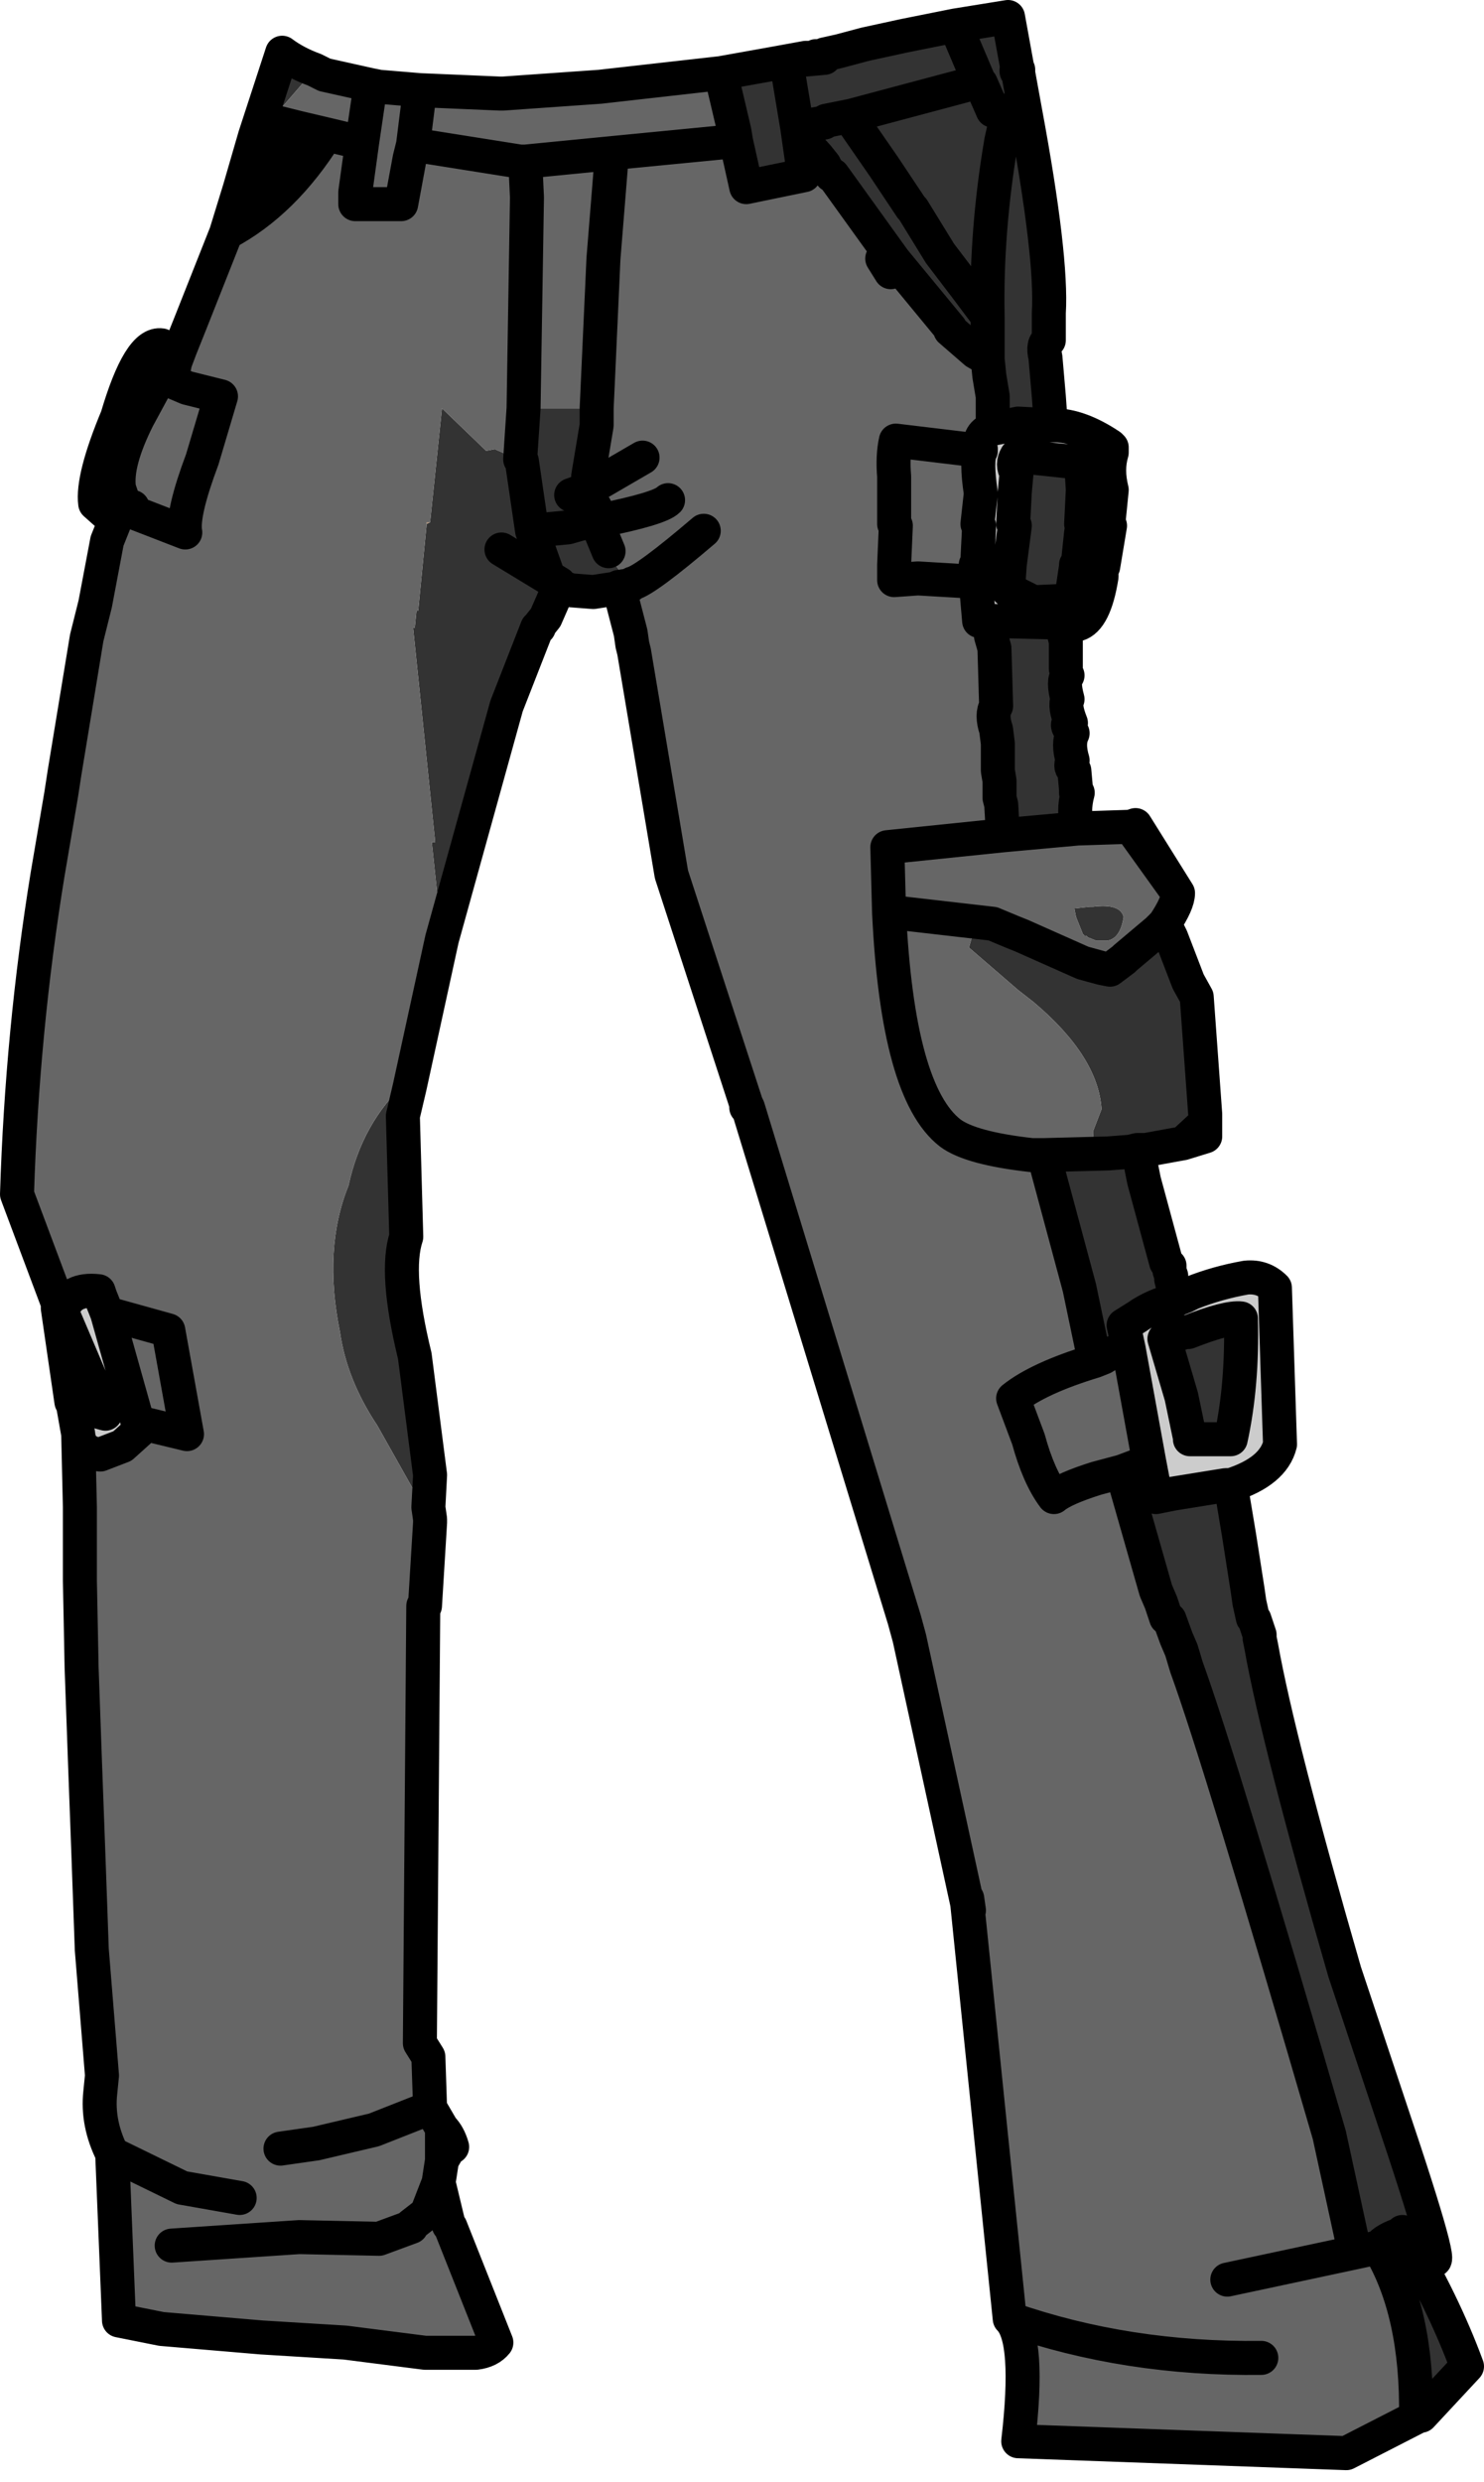
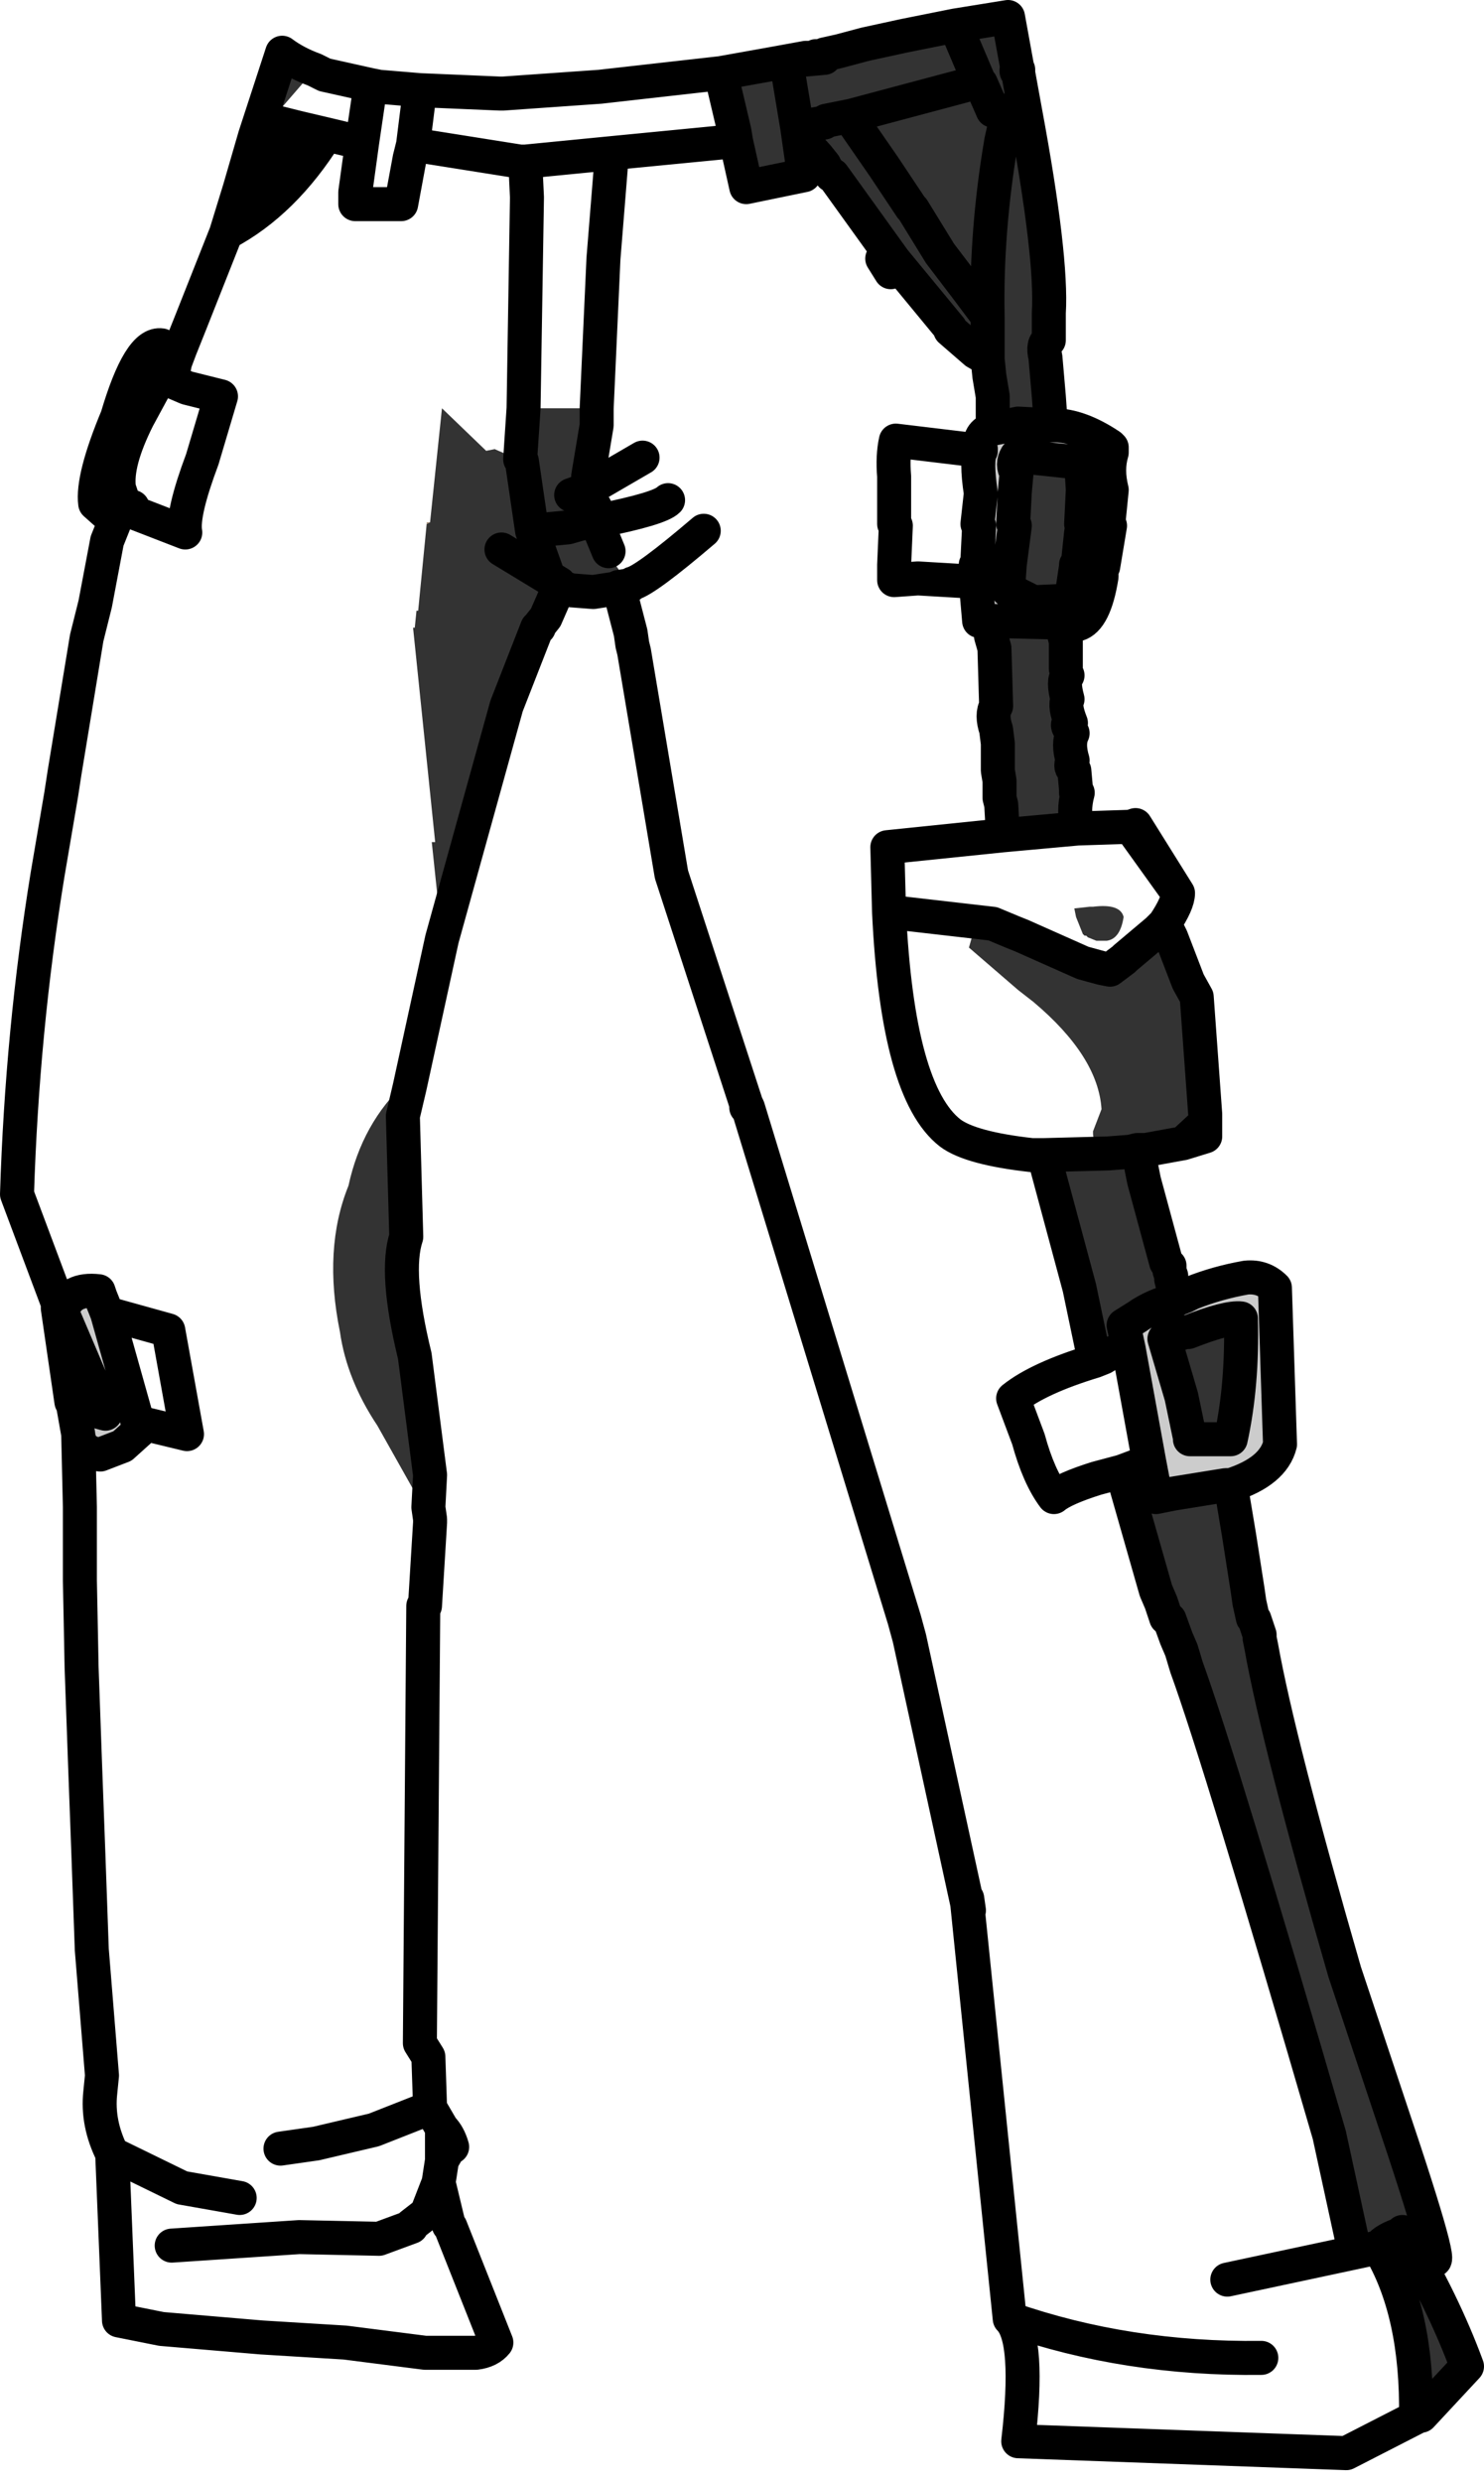
<svg xmlns="http://www.w3.org/2000/svg" height="72.95px" width="43.65px">
  <g transform="matrix(1.0, 0.0, 0.0, 1.0, 21.8, 36.6)">
    <path d="M7.05 -34.15 L7.2 -34.2 7.15 -34.25 7.0 -34.2 6.3 -35.85 7.0 -34.2 3.25 -33.2 2.5 -33.05 2.45 -33.0 1.65 -32.85 1.4 -34.35 1.65 -32.85 1.85 -31.45 0.15 -31.1 -0.15 -32.45 -0.2 -32.75 -0.15 -32.45 -0.2 -32.45 -0.2 -32.65 -0.2 -32.75 -0.6 -34.45 0.8 -34.7 1.35 -34.8 1.4 -34.35 1.55 -34.45 1.9 -34.85 2.45 -34.9 2.45 -34.95 2.5 -35.0 2.9 -35.1 3.65 -35.3 4.8 -35.55 6.3 -35.85 7.85 -36.1 8.35 -33.35 7.85 -33.35 7.4 -33.35 7.05 -34.15 7.4 -33.35 7.85 -33.35 8.35 -33.35 Q9.15 -29.05 9.05 -27.4 L9.05 -26.75 9.05 -26.6 Q8.85 -26.5 8.95 -26.1 L9.05 -24.95 9.1 -24.25 9.1 -24.1 8.15 -24.15 7.4 -24.0 7.4 -24.95 7.3 -25.55 7.25 -26.05 6.9 -26.25 6.15 -26.9 6.15 -26.95 4.5 -28.95 2.7 -31.45 2.65 -31.45 2.5 -31.65 2.45 -31.7 2.45 -31.75 2.25 -32.0 1.75 -32.55 2.45 -32.75 2.5 -32.8 3.3 -33.0 7.05 -34.15 M8.1 -34.5 L7.8 -34.45 7.8 -34.4 8.1 -34.5 8.15 -34.5 8.15 -34.55 8.1 -34.55 8.1 -34.5 M7.85 -33.35 L7.65 -32.45 Q7.2 -29.8 7.25 -27.3 L6.65 -28.1 5.85 -29.15 6.65 -28.1 7.25 -27.3 Q7.2 -29.8 7.65 -32.45 L7.85 -33.35 M-4.25 -24.6 L-4.25 -24.1 -4.5 -22.6 -4.45 -22.5 -4.45 -22.25 -5.0 -22.05 -4.45 -22.25 -4.4 -21.9 -4.35 -21.55 -4.5 -21.25 -4.6 -21.0 -4.55 -21.0 -4.15 -20.6 -4.0 -20.4 -3.95 -20.35 -3.45 -19.65 Q-3.25 -19.5 -3.6 -19.4 L-3.7 -19.35 -5.35 -19.45 -5.6 -19.6 -5.65 -19.6 -6.15 -21.0 -5.1 -21.1 -4.75 -21.2 -4.5 -21.25 -4.75 -21.2 -5.1 -21.1 -6.15 -21.0 -5.65 -19.6 -5.4 -19.25 -5.75 -18.45 -5.85 -18.4 -5.95 -18.2 -6.0 -18.15 -6.9 -15.85 -8.8 -9.0 -9.1 -11.85 -9.0 -11.85 -9.65 -18.15 -9.6 -18.15 -9.55 -18.65 -9.5 -18.65 -9.25 -21.2 -9.15 -21.25 -8.8 -24.6 -7.5 -23.35 -7.25 -23.4 -6.45 -23.05 -6.15 -21.0 -6.45 -23.05 -6.0 -22.75 -6.5 -23.1 -6.4 -24.6 -4.25 -24.6 M7.25 -27.3 L7.25 -26.85 7.25 -26.05 7.25 -26.85 7.25 -27.3 M5.85 -29.15 L5.9 -29.15 5.05 -30.55 5.05 -30.5 5.0 -30.5 5.05 -30.45 5.85 -29.15 M3.3 -33.0 L4.2 -31.7 5.0 -30.5 4.2 -31.7 3.3 -33.0 M4.15 -29.0 L4.4 -28.6 4.1 -29.0 4.15 -29.0 M-14.3 -32.6 L-13.5 -35.05 Q-13.1 -34.75 -12.55 -34.55 L-13.85 -33.05 -14.3 -32.6 M-4.75 -21.1 L-4.7 -21.05 -4.7 -21.1 -4.75 -21.1 M-9.95 -3.8 L-9.85 -0.25 Q-10.2 0.8 -9.6 3.25 L-9.15 6.75 -9.2 7.7 -9.15 8.05 -9.25 7.95 -9.35 7.7 -10.7 5.3 Q-11.6 3.95 -11.8 2.55 -12.3 0.1 -11.55 -1.75 -11.15 -3.6 -9.85 -4.8 -10.15 -4.35 -9.95 -3.8 M-8.8 25.95 Q-8.6 26.15 -8.5 26.5 L-8.6 26.55 -8.8 26.9 -8.8 25.95 M-7.05 -20.45 L-5.65 -19.6 -7.05 -20.45 M10.0 -21.2 L9.75 -21.2 9.75 -21.15 10.05 -21.15 10.0 -20.95 9.9 -20.0 9.85 -20.0 9.85 -19.95 9.7 -18.95 8.6 -18.9 7.9 -19.25 7.85 -19.25 7.9 -20.0 8.05 -21.15 8.3 -21.15 8.3 -21.2 8.0 -21.2 8.05 -22.15 8.1 -22.7 Q7.95 -22.95 8.1 -23.2 L10.0 -23.0 10.05 -22.2 10.0 -21.2 M9.45 -18.3 L9.5 -17.95 9.55 -17.75 9.55 -17.0 9.5 -16.95 9.55 -16.9 9.6 -16.75 Q9.45 -16.6 9.6 -16.05 9.5 -15.85 9.7 -15.35 9.5 -15.35 9.75 -15.05 9.6 -14.75 9.75 -14.25 9.65 -14.05 9.8 -13.95 L9.85 -13.4 9.85 -13.3 9.9 -13.3 Q9.75 -12.75 9.9 -12.25 L7.7 -12.05 7.65 -12.95 7.6 -13.15 7.6 -13.65 7.55 -13.95 7.55 -14.75 7.5 -15.15 Q7.35 -15.6 7.5 -15.85 L7.45 -17.55 7.35 -17.9 7.4 -17.9 7.35 -18.0 7.35 -18.05 7.35 -18.3 7.35 -18.35 7.4 -18.35 9.45 -18.3 M13.65 -3.85 L13.65 -3.6 13.0 -3.0 11.9 -2.8 11.65 -2.8 11.45 -2.75 10.8 -2.7 Q10.35 -2.9 10.35 -3.3 L10.35 -3.35 10.6 -4.0 Q10.5 -5.55 8.6 -7.15 L8.15 -7.5 6.7 -8.75 6.8 -9.1 Q6.95 -9.4 7.4 -9.45 L8.0 -9.2 8.25 -9.1 10.05 -8.3 10.6 -8.15 10.85 -8.1 11.25 -8.4 11.3 -8.45 12.25 -9.25 12.65 -9.05 13.15 -7.75 13.2 -6.65 13.65 -3.85 M14.4 7.05 L14.65 8.55 14.9 10.15 14.95 10.5 15.05 10.95 14.8 10.95 14.8 11.0 15.1 11.0 15.25 11.45 15.25 11.55 15.3 11.8 Q15.8 14.6 17.75 21.35 L19.5 26.6 Q20.95 31.0 20.1 29.4 L19.45 29.0 19.45 29.05 Q20.65 31.05 21.35 32.95 L20.0 34.4 Q19.85 34.3 19.85 34.45 19.9 31.35 18.75 29.45 L18.05 29.6 17.3 26.15 Q14.1 15.15 13.1 12.4 L12.95 11.9 12.8 11.55 12.6 11.0 12.8 11.0 12.8 10.95 12.6 10.95 12.5 10.95 12.35 10.5 12.2 10.15 11.2 6.65 12.0 6.35 12.2 7.4 12.7 7.3 14.25 7.05 14.4 7.05 M8.9 -2.65 L10.8 -2.7 11.35 -2.6 11.5 -2.65 11.85 -1.9 12.5 0.5 12.6 0.6 12.6 0.75 12.65 0.9 12.65 1.0 12.8 1.6 Q12.15 1.75 11.65 2.1 L11.25 2.35 11.4 3.05 Q10.95 3.1 10.65 3.3 L10.4 3.4 9.95 1.25 9.25 -1.35 8.9 -2.65 M10.35 -9.95 Q11.15 -10.05 11.25 -9.65 11.15 -9.0 10.75 -8.95 L10.45 -8.95 10.2 -9.05 10.15 -9.1 10.1 -9.1 10.05 -9.15 9.85 -9.65 9.8 -9.9 10.25 -9.95 10.35 -9.95 M14.4 5.7 L13.2 5.7 13.2 5.65 12.95 4.45 12.45 2.75 13.05 2.55 13.15 2.55 Q14.3 2.1 14.7 2.15 14.75 4.1 14.4 5.7 M19.45 29.05 Q18.95 29.2 18.75 29.45 18.95 29.2 19.45 29.05" fill="#333333" fill-rule="evenodd" stroke="none" />
    <path d="M7.05 -34.15 L7.0 -34.2 7.05 -34.15 3.3 -33.0 3.25 -33.2 7.0 -34.2 7.15 -34.25 7.2 -34.2 7.05 -34.15 M8.1 -34.5 L7.8 -34.4 7.8 -34.45 8.1 -34.5 M2.15 -34.9 L1.9 -34.85 1.9 -34.9 2.15 -34.9 M2.45 -31.55 L2.2 -31.95 2.45 -31.6 2.45 -31.55 M4.4 -28.6 L4.15 -29.0 4.4 -28.6 M-18.05 -21.6 L-18.0 -21.65 -18.1 -21.7 -17.9 -21.7 -18.0 -21.6 -18.0 -21.65 -18.0 -21.6 -18.05 -21.6 M-4.25 -21.25 L-3.9 -20.4 -4.0 -20.4 -4.15 -20.6 -4.55 -21.0 -4.6 -21.0 -4.5 -21.25 -4.4 -21.25 -4.25 -21.25 M-3.6 -19.4 L-3.6 -19.35 -3.7 -19.3 -4.35 -19.2 -5.0 -19.25 -5.15 -19.3 -5.35 -19.4 -5.35 -19.45 -3.7 -19.35 -3.6 -19.4 M-4.75 -21.1 L-4.7 -21.1 -4.7 -21.05 -4.75 -21.1 M7.35 -18.0 L7.4 -17.9 7.35 -17.9 7.35 -18.0" fill="#beaa96" fill-rule="evenodd" stroke="none" />
    <path d="M8.1 -34.5 L8.1 -34.55 8.15 -34.55 8.15 -34.5 8.1 -34.5 M2.25 -32.0 L2.45 -31.75 2.45 -31.7 2.5 -31.65 2.65 -31.45 2.7 -31.45 2.65 -31.4 2.6 -31.4 2.55 -31.4 2.5 -31.4 2.5 -31.45 2.45 -31.5 2.45 -31.55 2.45 -31.6 2.2 -31.95 2.25 -32.0 M5.05 -30.45 L5.0 -30.5 5.05 -30.5 5.05 -30.45 M-4.4 -21.9 L-4.3 -21.85 -4.3 -21.7 -4.35 -21.55 -4.4 -21.9" fill="#a08467" fill-rule="evenodd" stroke="none" />
    <path d="M2.9 -35.1 L2.5 -35.0 2.45 -34.95 2.45 -34.9 1.9 -34.85 2.15 -34.9 2.2 -34.9 2.2 -34.95 2.45 -34.95 2.45 -35.0 2.9 -35.1" fill="#47a9d1" fill-rule="evenodd" stroke="none" />
-     <path d="M2.2 -34.95 L2.2 -34.9 2.15 -34.9 2.2 -34.95 M12.45 -9.45 L12.65 -9.05 12.25 -9.25 12.45 -9.45 M13.15 -7.75 L13.4 -7.3 13.65 -3.85 13.2 -6.65 13.15 -7.75 M13.65 -3.6 L13.65 -3.2 13.0 -3.0 13.65 -3.6 M11.7 -2.65 L11.85 -1.9 11.5 -2.65 11.7 -2.65" fill="#c7b6a4" fill-rule="evenodd" stroke="none" />
-     <path d="M1.9 -34.85 L1.55 -34.45 1.4 -34.35 1.35 -34.8 1.9 -34.9 1.9 -34.85 M1.65 -32.85 L2.45 -33.0 2.5 -33.05 3.25 -33.2 3.3 -33.0 2.5 -32.8 2.45 -32.75 1.75 -32.55 2.25 -32.0 2.2 -31.95 2.45 -31.55 2.45 -31.5 2.5 -31.45 2.5 -31.4 2.55 -31.4 2.6 -31.4 2.65 -31.4 2.7 -31.45 4.5 -28.95 6.15 -26.95 6.15 -26.9 6.9 -26.25 7.25 -26.05 7.3 -25.55 7.4 -24.95 7.4 -24.0 Q6.95 -23.85 7.05 -23.4 L7.05 -23.35 Q6.9 -23.1 7.05 -22.1 L6.95 -21.2 6.85 -21.2 6.85 -21.15 7.0 -21.15 6.95 -20.15 6.95 -20.0 6.9 -20.0 6.9 -19.95 6.9 -19.5 7.0 -18.35 7.35 -18.35 7.35 -18.3 7.35 -18.05 7.35 -18.0 7.35 -17.9 7.45 -17.55 7.5 -15.85 Q7.35 -15.6 7.5 -15.15 L7.55 -14.75 7.55 -13.95 7.6 -13.65 7.6 -13.15 7.65 -12.95 7.7 -12.05 9.9 -12.25 11.45 -12.3 12.85 -10.35 Q12.85 -10.05 12.45 -9.45 L12.25 -9.25 11.95 -9.3 Q11.1 -9.2 11.3 -8.45 L11.25 -8.4 10.5 -8.45 10.1 -8.6 9.1 -8.9 7.95 -9.35 7.55 -9.45 7.4 -9.45 4.35 -9.8 4.3 -11.7 7.7 -12.05 4.3 -11.7 4.35 -9.8 7.4 -9.45 Q6.95 -9.4 6.8 -9.1 L6.7 -8.75 8.15 -7.5 8.6 -7.15 Q10.5 -5.55 10.6 -4.0 L10.35 -3.35 10.35 -3.3 Q10.35 -2.9 10.8 -2.7 L8.9 -2.65 8.55 -2.65 Q6.75 -2.85 6.15 -3.3 4.6 -4.5 4.35 -9.8 4.6 -4.5 6.15 -3.3 6.75 -2.85 8.55 -2.65 L9.25 -1.35 9.95 1.25 10.4 3.4 10.65 3.3 Q10.95 3.1 11.4 3.05 L12.0 6.35 11.2 6.65 12.2 10.15 12.35 10.5 12.5 10.95 12.6 10.95 12.6 11.0 12.8 11.55 12.95 11.9 13.1 12.4 Q14.1 15.15 17.3 26.15 L18.05 29.6 18.75 29.45 Q19.9 31.35 19.85 34.45 L17.8 35.5 8.15 35.15 Q8.5 32.15 7.9 31.55 L6.65 19.35 4.95 11.55 4.8 11.0 0.2 -4.05 0.15 -4.15 -2.05 -10.9 -3.15 -17.45 -3.2 -17.65 -3.25 -18.0 -3.6 -19.35 -3.6 -19.4 Q-3.25 -19.5 -3.45 -19.65 L-3.95 -20.35 -3.9 -20.4 -4.25 -21.25 -4.15 -21.3 -4.2 -21.5 -4.3 -21.7 -4.3 -21.85 -4.4 -21.9 -4.45 -22.25 -4.45 -22.5 -4.5 -22.6 -4.25 -24.1 -4.25 -24.6 -4.05 -29.0 -3.8 -32.1 -0.2 -32.45 -3.8 -32.1 -4.05 -29.0 -4.25 -24.6 -6.4 -24.6 -6.3 -30.8 -6.35 -31.85 -6.5 -31.85 -9.65 -32.35 -6.5 -31.85 -6.35 -31.85 -6.3 -30.8 -6.4 -24.6 -6.5 -23.1 -6.45 -23.05 -7.25 -23.4 -7.5 -23.35 -8.8 -24.6 -9.15 -21.25 -9.25 -21.25 -9.25 -21.2 -9.5 -18.65 -9.55 -18.65 -9.6 -18.15 -9.65 -18.15 -9.0 -11.85 -9.1 -11.85 -8.8 -9.0 -9.75 -4.65 -9.85 -4.8 Q-11.15 -3.6 -11.55 -1.75 -12.3 0.1 -11.8 2.55 -11.6 3.95 -10.7 5.3 L-9.35 7.7 -9.25 7.95 -9.15 8.15 -9.3 10.6 -9.35 10.6 -9.45 23.45 -9.2 23.85 -9.15 25.35 -8.8 25.95 -8.8 26.9 -8.9 27.55 -8.6 28.8 -9.7 28.8 -10.9 28.8 -9.7 28.85 -8.55 28.85 -7.2 32.25 Q-7.4 32.5 -7.8 32.55 L-9.3 32.55 -11.65 32.25 -14.1 32.1 -17.05 31.85 -18.3 31.6 -18.5 26.7 Q-18.95 25.8 -18.85 24.9 L-18.8 24.4 -19.1 20.7 -19.2 17.9 -19.3 15.2 -19.4 12.4 -19.45 9.85 -19.45 7.7 -19.5 5.55 Q-19.45 6.1 -18.85 6.15 L-18.2 5.9 -17.7 5.45 -17.75 5.2 -16.3 5.55 -16.85 2.5 -18.65 2.0 -16.85 2.5 -16.3 5.55 -17.75 5.2 -18.65 2.0 -18.85 1.5 -18.9 1.35 Q-19.75 1.25 -19.95 1.9 L-20.0 1.9 -20.05 1.85 -20.1 1.85 -20.1 1.7 -21.3 -1.5 Q-21.15 -6.3 -20.4 -10.9 L-20.0 -13.25 -19.9 -13.9 -19.25 -17.85 -19.0 -18.85 -18.65 -20.7 -18.35 -21.45 -18.05 -21.55 -18.05 -21.6 -18.0 -21.6 -17.9 -21.7 -18.1 -21.7 -18.15 -21.8 -18.3 -22.25 Q-18.4 -23.0 -17.75 -24.3 L-17.1 -25.5 -16.8 -25.45 Q-16.75 -25.5 -16.65 -25.35 L-16.7 -25.7 -16.65 -25.95 -16.5 -26.35 -16.2 -27.1 -15.15 -29.75 -14.75 -31.05 -14.3 -32.6 -13.85 -33.05 -12.55 -34.55 -12.25 -34.4 -10.9 -34.1 -10.65 -34.05 -9.45 -33.95 -7.1 -33.85 -7.0 -33.85 -4.15 -34.05 -0.6 -34.45 -0.2 -32.75 -0.2 -32.65 -0.2 -32.45 -0.15 -32.45 0.15 -31.1 1.85 -31.45 1.65 -32.85 M-2.9 -23.15 L-4.45 -22.25 -2.9 -23.15 M4.15 -29.0 L4.1 -29.0 4.4 -28.6 4.15 -29.0 M-13.05 -32.85 Q-13.8 -31.55 -14.75 -31.05 -13.8 -31.55 -13.05 -32.85 L-13.85 -33.05 -13.05 -32.85 -12.2 -32.65 -11.15 -32.4 -10.9 -34.1 -11.15 -32.4 -12.2 -32.65 -13.05 -32.85 M-17.9 -21.55 L-18.0 -21.6 -17.9 -21.55 -16.35 -20.95 Q-16.45 -21.5 -15.85 -23.1 L-15.3 -24.95 -16.3 -25.2 -16.65 -25.35 -16.3 -25.2 -15.3 -24.95 -15.85 -23.1 Q-16.45 -21.5 -16.35 -20.95 L-17.9 -21.55 M-6.35 -31.85 L-3.8 -32.1 -6.35 -31.85 M-12.2 -32.65 Q-13.45 -30.65 -15.15 -29.75 -13.45 -30.65 -12.2 -32.65 M-9.45 -33.95 L-9.65 -32.35 -9.75 -31.95 -10.0 -30.6 -11.35 -30.6 -11.35 -30.95 -11.15 -32.4 -11.35 -30.95 -11.35 -30.6 -10.0 -30.6 -9.75 -31.95 -9.65 -32.35 -9.45 -33.95 M-2.15 -21.9 Q-2.4 -21.65 -4.15 -21.3 -2.4 -21.65 -2.15 -21.9 M-1.1 -21.0 Q-2.8 -19.55 -3.2 -19.45 L-3.25 -19.4 -3.6 -19.35 -3.25 -19.4 -3.2 -19.45 Q-2.8 -19.55 -1.1 -21.0 M6.65 19.35 L6.7 19.55 6.65 19.2 6.65 19.35 M15.3 32.7 Q11.35 32.75 7.9 31.55 11.35 32.75 15.3 32.7 M7.05 -23.35 L4.55 -23.65 Q4.45 -23.2 4.5 -22.6 L4.5 -21.95 4.5 -21.2 4.5 -21.95 4.5 -22.6 Q4.45 -23.2 4.55 -23.65 L7.05 -23.35 M4.55 -21.15 L4.75 -21.15 4.75 -21.2 4.5 -21.2 4.3 -21.2 4.3 -21.15 4.55 -21.15 4.5 -20.0 4.5 -19.95 4.5 -19.55 5.2 -19.6 6.9 -19.5 5.2 -19.6 4.5 -19.55 4.5 -19.95 4.5 -20.0 4.55 -21.15 M10.35 -9.95 L10.25 -9.95 9.8 -9.9 9.85 -9.65 10.05 -9.15 10.1 -9.1 10.15 -9.1 10.2 -9.05 10.45 -8.95 10.75 -8.95 Q11.15 -9.0 11.25 -9.65 11.15 -10.05 10.35 -9.95 M11.2 6.65 L10.45 6.85 Q9.5 7.15 9.2 7.4 8.75 6.8 8.45 5.7 L8.0 4.5 Q8.75 3.9 10.4 3.4 8.75 3.9 8.0 4.5 L8.45 5.7 Q8.75 6.8 9.2 7.4 9.5 7.15 10.45 6.85 L11.2 6.65 M14.3 30.4 L18.05 29.6 14.3 30.4 M-14.75 28.0 L-16.45 27.7 -18.5 26.7 -16.45 27.7 -14.75 28.0 M-9.7 28.85 L-10.65 29.2 -13.0 29.15 -16.75 29.4 -13.0 29.15 -10.65 29.2 -9.7 28.85 M-8.9 27.55 L-9.25 28.45 -9.7 28.8 -9.25 28.45 -8.9 27.55 M-9.15 25.35 L-10.8 26.0 -12.5 26.4 -13.55 26.55 -12.5 26.4 -10.8 26.0 -9.15 25.35" fill="#666666" fill-rule="evenodd" stroke="none" />
    <path d="M-16.7 -25.7 L-16.65 -25.35 Q-16.75 -25.5 -16.8 -25.45 L-17.1 -25.5 -17.75 -24.3 Q-18.4 -23.0 -18.3 -22.25 L-18.15 -21.8 -18.1 -21.7 -18.0 -21.65 -18.05 -21.6 -18.05 -21.55 -18.35 -21.45 -18.55 -21.4 -19.0 -21.8 Q-19.1 -22.55 -18.35 -24.35 -17.7 -26.55 -17.05 -26.45 L-16.7 -25.7 M-19.5 5.55 L-19.65 4.7 -19.65 4.65 -19.7 4.6 -20.1 1.85 -20.05 1.85 -20.0 1.9 -19.95 1.9 Q-19.75 1.25 -18.9 1.35 L-18.85 1.5 -18.65 2.0 -17.75 5.2 -17.7 5.45 -18.2 5.9 -18.85 6.15 Q-19.45 6.1 -19.5 5.55 M10.9 -23.3 Q10.75 -22.8 10.9 -22.2 L10.8 -21.2 10.0 -21.2 10.05 -22.2 10.0 -23.0 8.1 -23.2 Q7.95 -22.95 8.1 -22.7 L8.05 -22.15 8.0 -21.2 6.95 -21.2 7.05 -22.1 Q6.9 -23.1 7.05 -23.35 L7.05 -23.4 Q6.95 -23.85 7.4 -24.0 L8.15 -24.15 9.1 -24.1 9.2 -24.1 Q9.95 -24.1 10.85 -23.5 L10.9 -23.3 M10.05 -21.15 L10.85 -21.15 10.65 -19.95 10.6 -19.95 10.6 -19.65 Q10.4 -18.4 9.9 -18.25 L9.45 -18.3 7.4 -18.35 7.35 -18.35 7.0 -18.35 6.9 -19.5 6.9 -19.95 6.95 -20.0 6.95 -20.15 7.0 -21.15 8.05 -21.15 7.9 -20.0 7.85 -19.25 7.9 -19.25 8.6 -18.9 9.7 -18.95 9.85 -19.95 9.9 -20.0 10.0 -20.95 10.05 -21.15 M13.05 1.5 L13.25 1.4 Q14.0 1.1 14.85 0.95 15.35 0.9 15.7 1.25 L15.85 5.85 Q15.65 6.65 14.4 7.05 L14.25 7.05 12.7 7.3 12.2 7.4 12.0 6.35 11.4 3.05 11.25 2.35 11.65 2.1 Q12.15 1.75 12.8 1.6 L13.05 1.5 M14.4 5.7 Q14.75 4.1 14.7 2.15 14.3 2.1 13.15 2.55 L13.05 2.55 12.45 2.75 12.95 4.45 13.2 5.65 13.2 5.7 14.4 5.7 M-19.65 4.65 L-19.6 4.7 -18.7 4.95 -20.0 1.9 -18.7 4.95 -19.6 4.7 -19.65 4.65" fill="#cccccc" fill-rule="evenodd" stroke="none" />
    <path d="M-5.65 -19.6 L-5.6 -19.6 -5.35 -19.45 -5.35 -19.4 -5.15 -19.3 -5.15 -19.2 -5.2 -19.2 -5.4 -19.25 -5.65 -19.6 M6.65 19.35 L6.65 19.2 6.7 19.55 6.65 19.35 M-9.75 -4.65 L-9.95 -3.8 Q-10.15 -4.35 -9.85 -4.8 L-9.75 -4.65" fill="#656f88" fill-rule="evenodd" stroke="none" />
-     <path d="M-4.4 -18.85 L-4.4 -19.0 -4.3 -18.95 -4.4 -18.85" fill="#e9b18d" fill-rule="evenodd" stroke="none" />
    <path d="M-9.15 -21.25 L-9.25 -21.2 -9.25 -21.25 -9.15 -21.25 M-9.5 -18.65 L-9.55 -18.65 -9.5 -18.65" fill="#a78b72" fill-rule="evenodd" stroke="none" />
    <path d="M-5.95 -18.2 L-5.95 -18.15 -6.0 -18.15 -5.95 -18.2 M-9.6 -18.15 L-9.65 -18.15 -9.6 -18.15 M9.9 -20.0 L9.85 -19.95 9.85 -20.0 9.9 -20.0 M6.95 -20.0 L6.9 -19.95 6.9 -20.0 6.95 -20.0" fill="#808080" fill-opacity="0.373" fill-rule="evenodd" stroke="none" />
-     <path d="M9.5 -17.95 L9.55 -17.75 9.6 -17.4 9.55 -17.0 9.55 -16.95 9.55 -16.9 9.5 -16.95 9.55 -17.0 9.55 -17.75 9.5 -17.95 M12.65 -9.05 L13.05 -8.25 13.15 -7.75 12.65 -9.05 M13.0 -3.0 L11.7 -2.65 11.5 -2.65 11.35 -2.6 10.8 -2.7 11.45 -2.75 11.65 -2.8 11.9 -2.8 13.0 -3.0 M11.85 -1.9 Q12.7 -0.25 12.7 0.4 12.6 0.5 12.65 0.75 L13.05 1.5 12.8 1.6 12.65 1.0 12.65 0.9 12.6 0.75 12.6 0.6 12.5 0.5 11.85 -1.9 M7.4 -9.45 L7.55 -9.45 7.95 -9.35 9.1 -8.9 10.1 -8.6 10.5 -8.45 11.25 -8.4 10.85 -8.1 10.6 -8.15 10.05 -8.3 8.25 -9.1 8.0 -9.2 7.4 -9.45 M11.3 -8.45 Q11.1 -9.2 11.95 -9.3 L12.25 -9.25 11.3 -8.45 M8.55 -2.65 L8.9 -2.65 9.25 -1.35 8.55 -2.65" fill="#98755f" fill-rule="evenodd" stroke="none" />
    <path d="M0.15 -4.15 L0.2 -4.05 0.15 -4.05 0.15 -4.15" fill="#fdcfad" fill-rule="evenodd" stroke="none" />
    <path d="M-9.15 8.05 L-9.15 8.15 -9.25 7.95 -9.15 8.05" fill="#ecbb9b" fill-rule="evenodd" stroke="none" />
    <path d="M7.0 -34.2 L7.05 -34.15 7.4 -33.35 7.85 -33.35 8.35 -33.35 7.85 -36.1 6.3 -35.85 4.8 -35.55 3.65 -35.3 2.9 -35.1 2.5 -35.0 2.45 -34.95 2.2 -34.95 2.15 -34.9 1.9 -34.9 1.35 -34.8 1.4 -34.35 1.65 -32.85 2.45 -33.0 2.5 -33.05 3.25 -33.2 7.0 -34.2 6.3 -35.85 M2.45 -34.9 L1.9 -34.85 M8.1 -34.5 L8.1 -34.55 8.15 -34.55 8.15 -34.5 M5.85 -29.15 L6.65 -28.1 7.25 -27.3 Q7.2 -29.8 7.65 -32.45 L7.85 -33.35 M2.45 -35.0 L2.9 -35.1 M1.35 -34.8 L0.8 -34.7 -0.6 -34.45 -0.2 -32.75 -0.15 -32.45 0.15 -31.1 1.85 -31.45 1.65 -32.85 M-0.2 -32.45 L-0.15 -32.45 M-0.2 -32.45 L-3.8 -32.1 -4.05 -29.0 -4.25 -24.6 -4.25 -24.1 -4.5 -22.6 -4.45 -22.5 -4.45 -22.25 -2.9 -23.15 M3.25 -33.2 L3.3 -33.0 4.2 -31.7 5.0 -30.5 5.05 -30.45 5.85 -29.15 M1.75 -32.55 L2.25 -32.0 2.45 -31.75 M2.45 -31.7 L2.5 -31.65 2.65 -31.45 2.7 -31.45 4.5 -28.95 6.15 -26.95 6.15 -26.9 6.9 -26.25 7.25 -26.05 7.25 -26.85 7.25 -27.3 M4.4 -28.6 L4.15 -29.0 M9.1 -24.1 L9.1 -24.25 9.05 -24.95 8.95 -26.1 Q8.85 -26.5 9.05 -26.6 L9.05 -26.75 9.05 -27.4 Q9.15 -29.05 8.35 -33.35 M7.4 -24.0 L7.4 -24.95 7.3 -25.55 7.25 -26.05 M-14.3 -32.6 L-13.5 -35.05 Q-13.1 -34.75 -12.55 -34.55 L-12.25 -34.4 -10.9 -34.1 -10.65 -34.05 -9.45 -33.95 -7.1 -33.85 -7.0 -33.85 -4.15 -34.05 -0.6 -34.45 M-16.7 -25.7 L-16.65 -25.95 -16.5 -26.35 -16.2 -27.1 -15.15 -29.75 -14.75 -31.05 -14.3 -32.6 M-13.85 -33.05 L-13.05 -32.85 -12.2 -32.65 -11.15 -32.4 -10.9 -34.1 M-14.75 -31.05 Q-13.8 -31.55 -13.05 -32.85 M-18.1 -21.7 L-18.15 -21.8 -18.3 -22.25 Q-18.4 -23.0 -17.75 -24.3 L-17.1 -25.5 -16.8 -25.45 Q-16.75 -25.5 -16.65 -25.35 L-16.7 -25.7 -17.05 -26.45 Q-17.7 -26.55 -18.35 -24.35 -19.1 -22.55 -19.0 -21.8 L-18.55 -21.4 -18.35 -21.45 -18.05 -21.55 -18.05 -21.6 -18.0 -21.6 -17.9 -21.55 -16.35 -20.95 Q-16.45 -21.5 -15.85 -23.1 L-15.3 -24.95 -16.3 -25.2 -16.65 -25.35 M-18.0 -21.65 L-18.1 -21.7 -17.9 -21.7 -18.0 -21.6 -18.0 -21.65 M-11.15 -32.4 L-11.35 -30.95 -11.35 -30.6 -10.0 -30.6 -9.75 -31.95 -9.65 -32.35 -9.45 -33.95 M-15.15 -29.75 Q-13.45 -30.65 -12.2 -32.65 M-6.4 -24.6 L-6.3 -30.8 -6.35 -31.85 -6.5 -31.85 -9.65 -32.35 M-3.8 -32.1 L-6.35 -31.85 M-4.45 -22.25 L-5.0 -22.05 M-4.3 -21.7 L-4.2 -21.5 -4.15 -21.3 Q-2.4 -21.65 -2.15 -21.9 M-4.4 -21.9 L-4.45 -22.25 M-4.35 -21.55 L-4.25 -21.25 -4.15 -21.3 M-4.25 -21.25 L-3.9 -20.4 M-3.6 -19.35 L-3.25 -19.4 -3.2 -19.45 Q-2.8 -19.55 -1.1 -21.0 M-4.5 -21.25 L-4.75 -21.2 -5.1 -21.1 -6.15 -21.0 -5.65 -19.6 -5.6 -19.6 -5.35 -19.45 -5.35 -19.4 -5.15 -19.3 -5.0 -19.25 -4.35 -19.2 -3.7 -19.3 -3.6 -19.35 -3.25 -18.0 -3.2 -17.65 -3.15 -17.45 -2.05 -10.9 0.15 -4.15 0.2 -4.05 4.8 11.0 4.95 11.55 6.65 19.35 6.65 19.2 6.7 19.55 6.65 19.35 7.9 31.55 Q11.35 32.75 15.3 32.7 M-4.5 -21.25 L-4.4 -21.25 -4.25 -21.25 M-4.5 -21.25 L-4.35 -21.55 -4.4 -21.9 M-5.4 -19.25 L-5.75 -18.45 -5.95 -18.2 -5.95 -18.15 M-6.0 -18.15 L-6.9 -15.85 -8.8 -9.0 -9.75 -4.65 -9.95 -3.8 -9.85 -0.25 Q-10.2 0.8 -9.6 3.25 L-9.15 6.75 -9.2 7.7 -9.15 8.05 -9.15 8.15 -9.3 10.6 M-9.35 10.6 L-9.45 23.45 -9.2 23.85 -9.15 25.35 -8.8 25.95 Q-8.6 26.15 -8.5 26.5 L-8.6 26.55 -8.8 26.9 -8.9 27.55 -8.6 28.8 M-8.55 28.85 L-7.2 32.25 Q-7.4 32.5 -7.8 32.55 L-9.3 32.55 -11.65 32.25 -14.1 32.1 -17.05 31.85 -18.3 31.6 -18.5 26.7 Q-18.95 25.8 -18.85 24.9 L-18.8 24.4 -19.1 20.7 -19.2 17.9 -19.3 15.2 -19.4 12.4 -19.45 9.85 -19.45 7.7 -19.5 5.55 -19.65 4.7 M-19.65 4.65 L-19.7 4.6 -20.1 1.85 -20.1 1.7 -21.3 -1.5 Q-21.15 -6.3 -20.4 -10.9 L-20.0 -13.25 -19.9 -13.9 -19.25 -17.85 -19.0 -18.85 -18.65 -20.7 -18.35 -21.45 M-5.65 -19.6 L-7.05 -20.45 M-4.3 -21.7 L-4.35 -21.55 M-6.45 -23.05 L-6.5 -23.1 -6.4 -24.6 M-6.45 -23.05 L-6.15 -21.0 M10.85 -23.5 L10.9 -23.45 10.9 -23.4 10.9 -23.3 Q10.75 -22.8 10.9 -22.2 L10.8 -21.2 M10.85 -21.15 L10.65 -19.95 M10.6 -19.95 L10.6 -19.65 Q10.4 -18.4 9.9 -18.25 L9.45 -18.3 9.5 -17.95 9.55 -17.75 9.55 -17.0 9.55 -16.95 M9.6 -16.75 Q9.45 -16.6 9.6 -16.05 9.5 -15.85 9.7 -15.35 9.5 -15.35 9.75 -15.05 9.6 -14.75 9.75 -14.25 9.65 -14.05 9.8 -13.95 L9.85 -13.4 9.85 -13.3 M9.9 -13.3 Q9.75 -12.75 9.9 -12.25 L11.45 -12.3 11.6 -12.35 12.85 -10.35 Q12.85 -10.05 12.45 -9.45 L12.65 -9.05 13.15 -7.75 13.4 -7.3 13.65 -3.85 13.65 -3.6 13.65 -3.2 13.0 -3.0 13.65 -3.6 M11.7 -2.65 L11.85 -1.9 12.5 0.5 12.6 0.6 12.6 0.75 12.65 0.9 12.65 1.0 12.8 1.6 13.05 1.5 13.25 1.4 Q14.0 1.1 14.85 0.95 15.35 0.9 15.7 1.25 L15.85 5.85 Q15.65 6.65 14.4 7.05 L14.65 8.55 14.9 10.15 14.95 10.5 15.05 10.95 M15.1 11.0 L15.25 11.45 15.25 11.55 15.3 11.8 Q15.8 14.6 17.75 21.35 L19.5 26.6 Q20.95 31.0 20.1 29.4 L19.45 29.0 19.45 29.05 Q20.65 31.05 21.35 32.95 L20.0 34.4 Q19.85 34.3 19.85 34.45 L17.8 35.5 8.15 35.15 Q8.5 32.15 7.9 31.55 M10.9 -23.3 L10.85 -23.5 Q9.95 -24.1 9.2 -24.1 L9.1 -24.1 8.15 -24.15 7.4 -24.0 Q6.95 -23.85 7.05 -23.4 L7.05 -23.35 Q6.9 -23.1 7.05 -22.1 L6.95 -21.2 M8.0 -21.2 L8.05 -22.15 8.1 -22.7 Q7.95 -22.95 8.1 -23.2 L10.0 -23.0 10.05 -22.2 10.0 -21.2 M9.9 -20.0 L10.0 -20.95 10.05 -21.15 M9.85 -19.95 L9.7 -18.95 8.6 -18.9 7.9 -19.25 7.85 -19.25 7.9 -20.0 8.05 -21.15 M7.0 -21.15 L6.95 -20.15 6.95 -20.0 M6.9 -19.95 L6.9 -19.5 7.0 -18.35 7.35 -18.35 7.4 -18.35 9.45 -18.3 M9.85 -19.95 L9.85 -20.0 M4.5 -21.2 L4.5 -21.95 4.5 -22.6 Q4.45 -23.2 4.55 -23.65 L7.05 -23.35 M4.55 -21.15 L4.5 -20.0 4.5 -19.95 4.5 -19.55 5.2 -19.6 6.9 -19.5 M6.9 -19.95 L6.9 -20.0 M7.35 -18.35 L7.35 -18.3 7.35 -18.05 7.35 -18.0 7.4 -17.9 M7.35 -17.9 L7.45 -17.55 7.5 -15.85 Q7.35 -15.6 7.5 -15.15 L7.55 -14.75 7.55 -13.95 7.6 -13.65 7.6 -13.15 7.65 -12.95 7.7 -12.05 9.9 -12.25 M7.35 -18.0 L7.35 -17.9 M11.25 -8.4 L11.3 -8.45 12.25 -9.25 12.45 -9.45 M7.7 -12.05 L4.3 -11.7 4.35 -9.8 7.4 -9.45 8.0 -9.2 8.25 -9.1 10.05 -8.3 10.6 -8.15 10.85 -8.1 11.25 -8.4 M10.8 -2.7 L11.45 -2.75 11.65 -2.8 11.9 -2.8 13.0 -3.0 M0.15 -4.05 L0.15 -4.15 M4.35 -9.8 Q4.6 -4.5 6.15 -3.3 6.75 -2.85 8.55 -2.65 L8.9 -2.65 10.8 -2.7 M11.45 -12.3 L12.85 -10.35 M9.25 -1.35 L8.9 -2.65 M14.4 5.7 L13.2 5.7 13.2 5.65 12.95 4.45 12.45 2.75 13.05 2.55 13.15 2.55 Q14.3 2.1 14.7 2.15 14.75 4.1 14.4 5.7 M11.4 3.05 L11.25 2.35 11.65 2.1 Q12.15 1.75 12.8 1.6 M9.25 -1.35 L9.95 1.25 10.4 3.4 10.65 3.3 Q10.95 3.1 11.4 3.05 L12.0 6.35 12.2 7.4 12.7 7.3 14.25 7.05 14.4 7.05 M10.4 3.4 Q8.75 3.9 8.0 4.5 L8.45 5.7 Q8.75 6.8 9.2 7.4 9.5 7.15 10.45 6.85 L11.2 6.65 12.0 6.35 M11.2 6.65 L12.2 10.15 12.35 10.5 12.5 10.95 M12.6 11.0 L12.8 11.55 12.95 11.9 13.1 12.4 Q14.1 15.15 17.3 26.15 L18.05 29.6 18.75 29.45 Q18.95 29.2 19.45 29.05 M-18.65 2.0 L-16.85 2.5 -16.3 5.55 -17.75 5.2 -17.7 5.45 -18.2 5.9 -18.85 6.15 Q-19.45 6.1 -19.5 5.55 M-20.0 1.9 L-19.95 1.9 Q-19.75 1.25 -18.9 1.35 L-18.85 1.5 -18.65 2.0 -17.75 5.2 M-20.0 1.9 L-18.7 4.95 -19.6 4.7 -19.65 4.65 M-20.1 1.85 L-20.05 1.85 M-8.8 26.9 L-8.8 25.95 M-13.55 26.55 L-12.5 26.4 -10.8 26.0 -9.15 25.35 M-9.7 28.8 L-9.25 28.45 -8.9 27.55 M-16.75 29.4 L-13.0 29.15 -10.65 29.2 -9.7 28.85 M-18.5 26.7 L-16.45 27.7 -14.75 28.0 M18.05 29.6 L14.3 30.4 M19.85 34.45 Q19.9 31.35 18.75 29.45" fill="none" stroke="#000000" stroke-linecap="round" stroke-linejoin="round" stroke-width="1.0" />
  </g>
</svg>